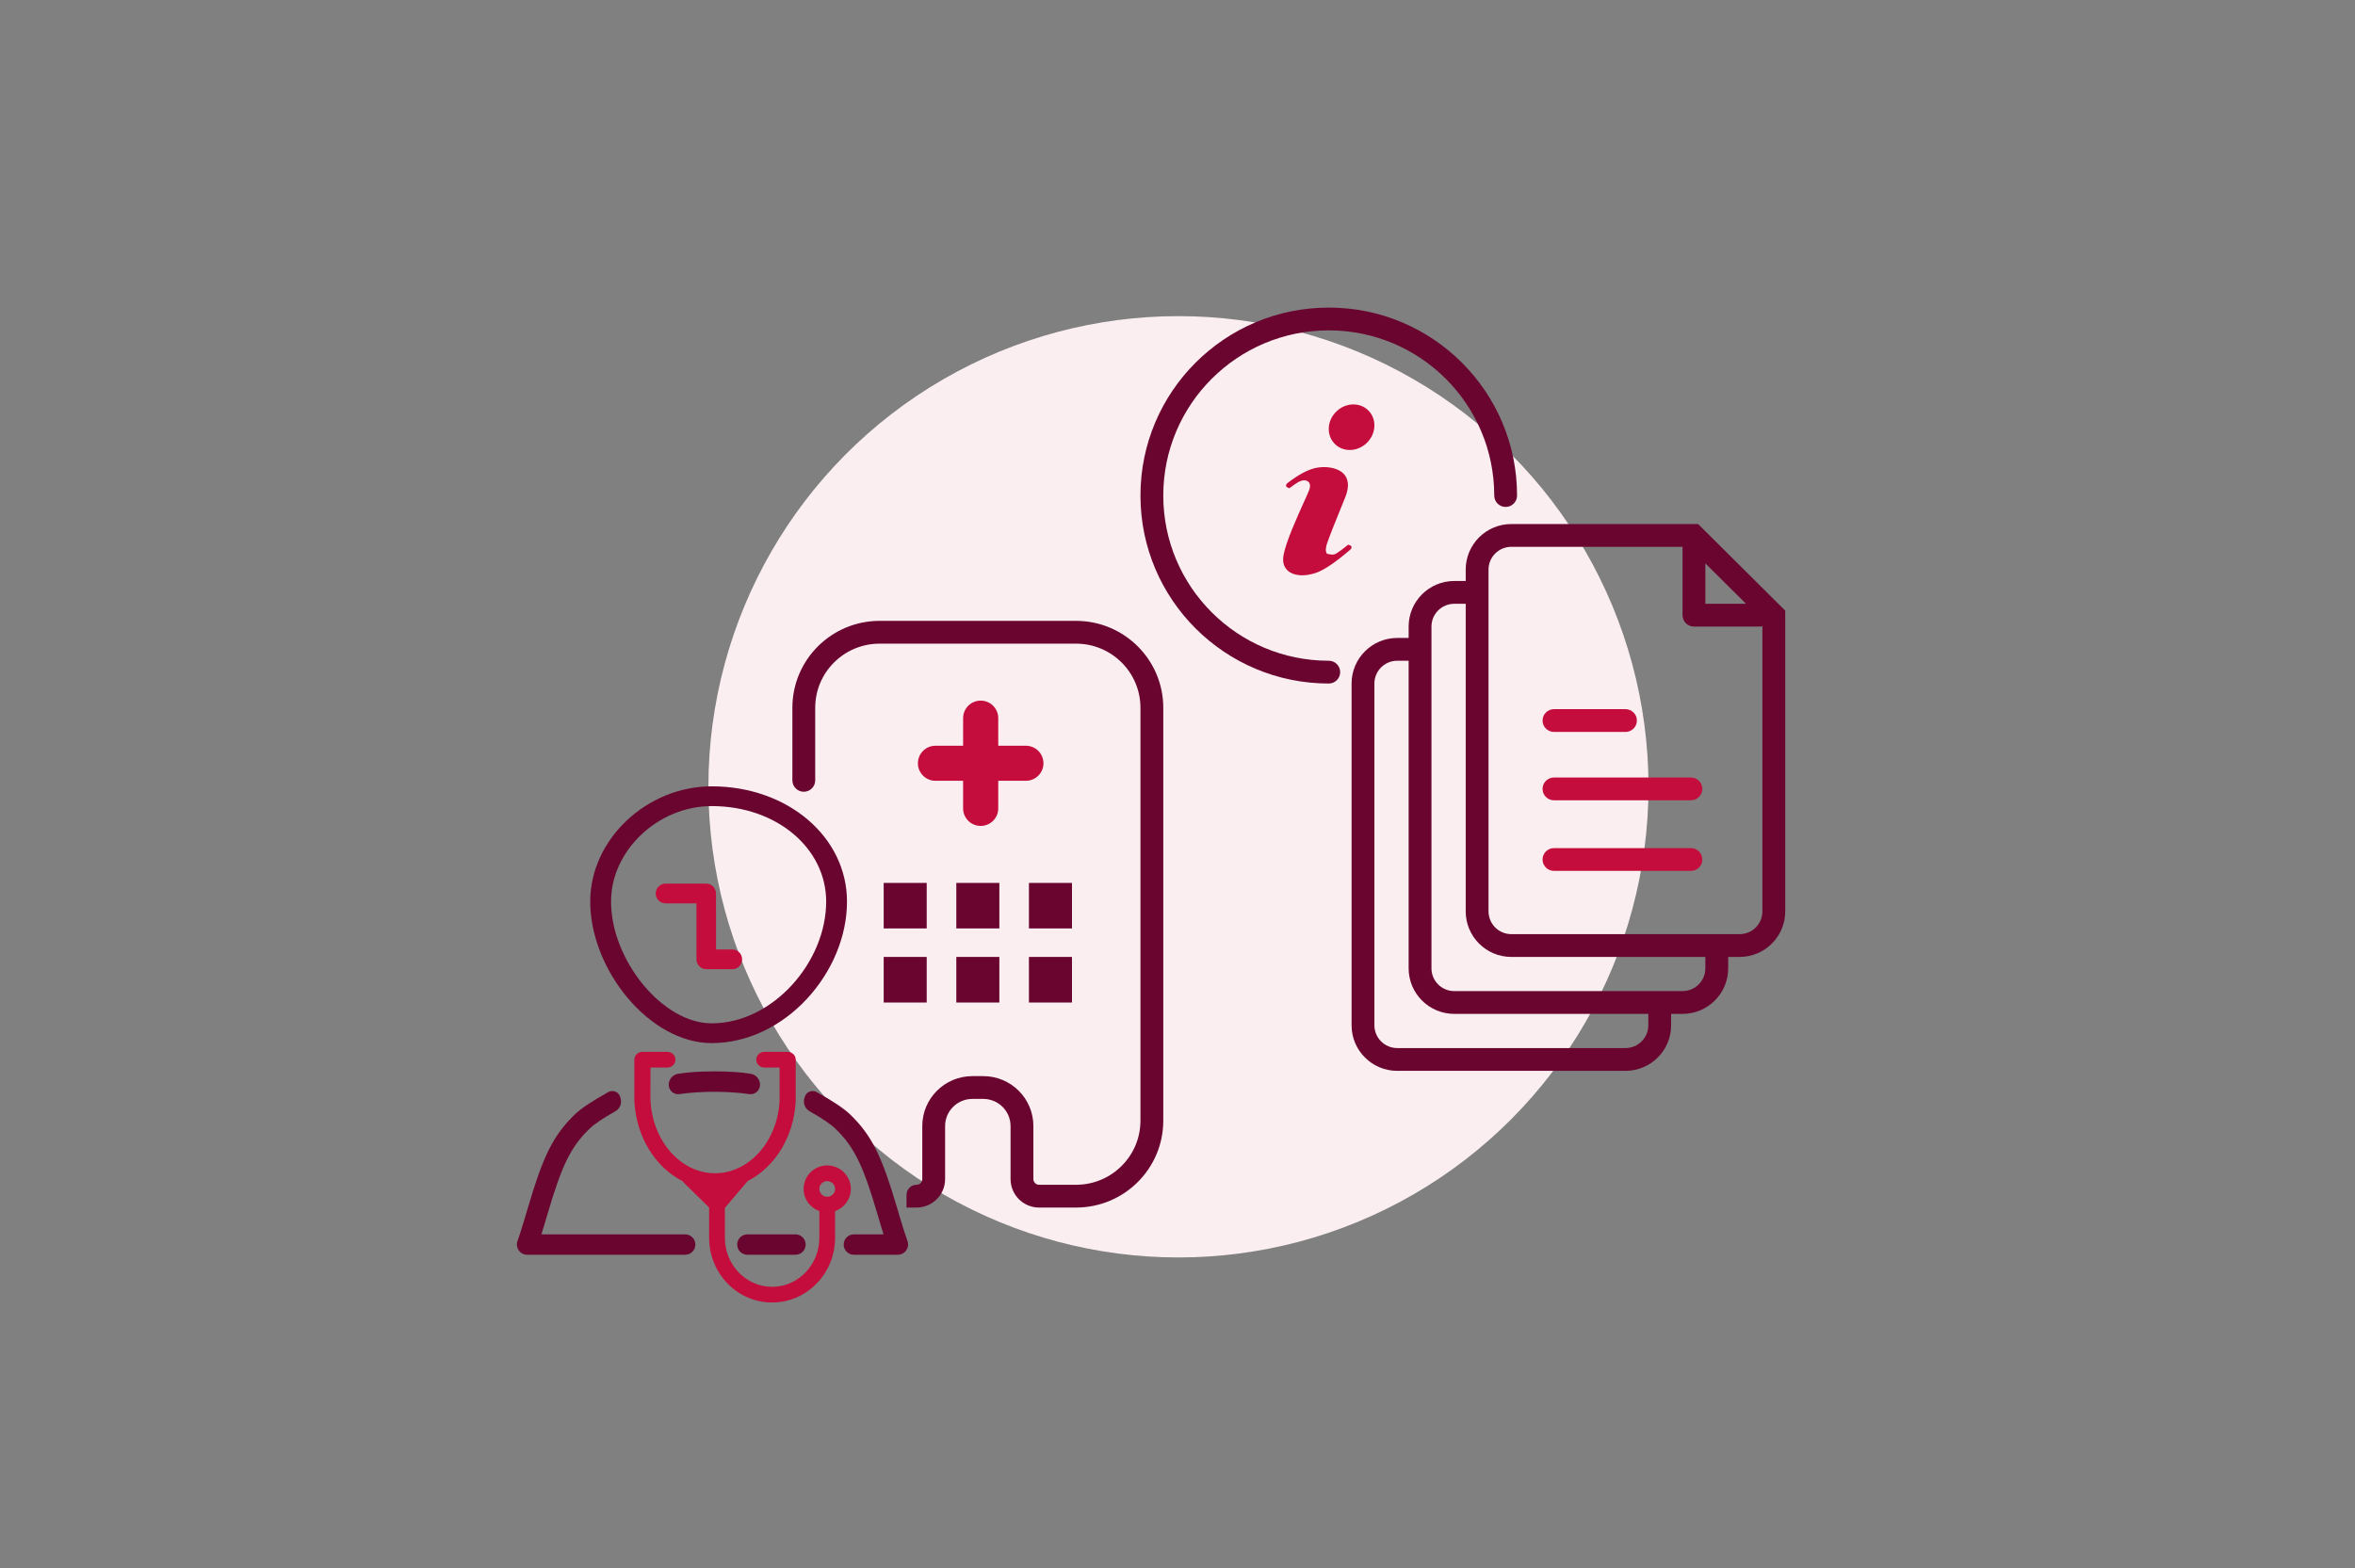
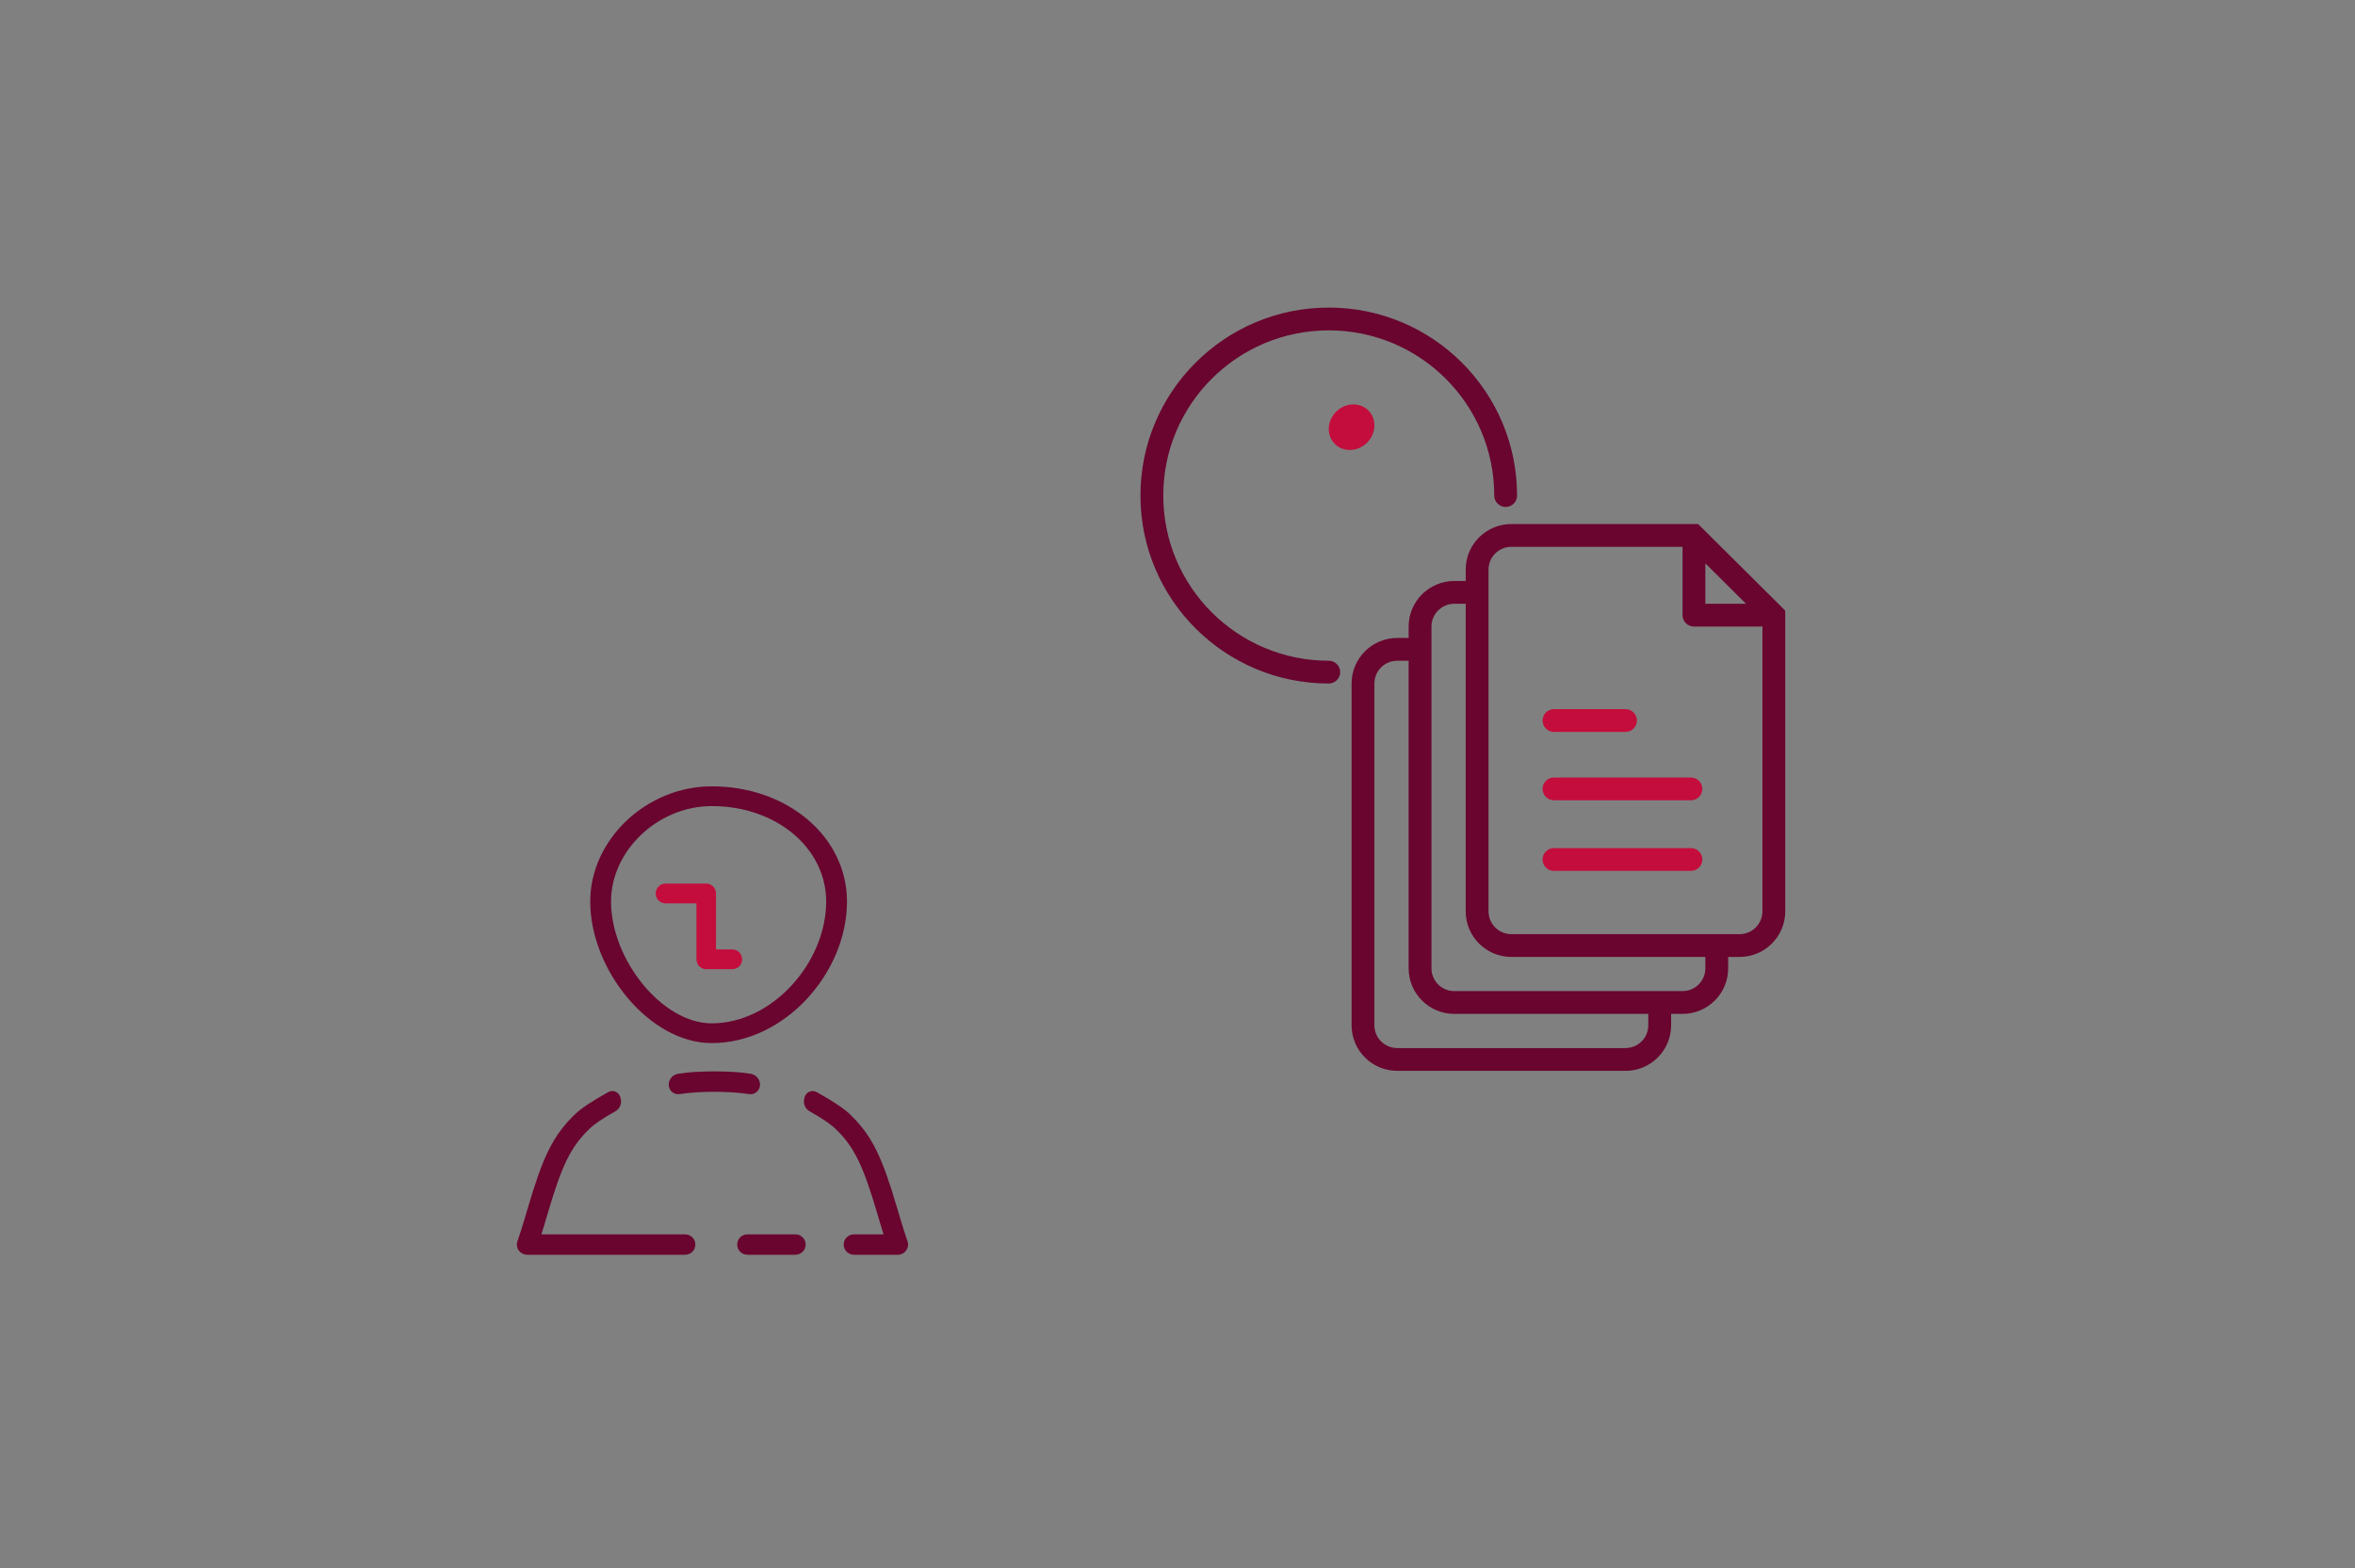
<svg xmlns="http://www.w3.org/2000/svg" width="620" height="413" viewBox="0 0 620 413">
  <rect x="0" y="0" width="620" height="413" fill="#808080" stroke="none" />
  <g fill="none" fill-rule="evenodd" transform="translate(136 83.252)">
-     <ellipse cx="174.25" cy="123.944" fill="#FAEEF0" rx="123.75" ry="123.944" />
    <g transform="translate(0 .748)">
      <g transform="translate(72.072)">
        <g transform="translate(95.18)">
          <g fill="#C40D3C" transform="translate(34.151 21.8)">
-             <path d="M8.56,29.387 C5.932,30.247 3.528,30.193 1.927,29.283 C1.179,28.857 0.614,28.244 0.297,27.456 C-0.013,26.689 -0.089,25.762 0.109,24.689 C0.773,21.101 3.776,14.472 5.57,10.504 C6.197,9.118 6.678,8.052 6.868,7.545 C7.055,7.043 7.113,6.624 7.082,6.285 C7.04,5.841 6.849,5.521 6.576,5.308 C6.282,5.078 5.88,4.966 5.41,4.996 C5.009,5.022 4.555,5.153 4.092,5.399 C3.616,5.655 2.801,6.213 1.651,7.076 C0.799,6.784 0.744,6.538 0.775,6.315 C0.805,6.09 0.925,5.893 1.113,5.747 C3.907,3.577 6.36,2.239 8.482,1.752 C9.761,1.458 11.308,1.402 12.743,1.687 C13.941,1.925 15.064,2.401 15.867,3.19 C16.524,3.835 16.962,4.691 17.056,5.788 C17.143,6.807 16.938,8.026 16.355,9.471 C15.968,10.428 15.602,11.332 15.254,12.189 C13.628,16.201 12.43,19.156 11.623,21.46 C11.09,22.982 11.199,23.893 11.563,24.333 C13.14,24.726 13.616,24.505 14.143,24.17 C14.886,23.698 15.888,22.951 17.147,21.928 C17.979,22.184 18.044,22.423 18.024,22.643 C18.005,22.864 17.898,23.062 17.721,23.214 C13.809,26.589 10.759,28.654 8.56,29.387 Z" transform="translate(.4 15.7)" />
            <path d="M22.263,10.999 C19.708,13.31 15.921,13.26 13.802,10.886 C11.684,8.512 12.037,4.714 14.592,2.401 C17.147,0.09 20.935,0.14 23.053,2.513 C25.171,4.887 24.818,8.686 22.263,10.999 Z" />
          </g>
          <path fill="#69052F" fill-rule="nonzero" d="M96.143,46.5 C96.143,48.157 94.798,49.5 93.139,49.5 C91.48,49.5 90.135,48.157 90.135,46.5 C90.135,22.476 70.63,3 46.57,3 C22.509,3 3.004,22.476 3.004,46.5 C3.004,70.524 22.509,90 46.57,90 C48.229,90 49.574,91.343 49.574,93 C49.574,94.657 48.229,96 46.57,96 C19.191,96 -3.004,73.838 -3.004,46.5 C-3.004,19.162 19.191,-3 46.57,-3 C73.948,-3 96.143,19.162 96.143,46.5 Z" />
          <g fill-rule="nonzero" transform="translate(52.578 54)">
            <path fill="#69052F" d="M87.13,6 L42.063,6 C38.744,6 36.054,8.686 36.054,12 L36.054,102 C36.054,105.314 38.744,108 42.063,108 L102.152,108 C105.471,108 108.161,105.314 108.161,102 L108.161,26.916 C107.935,26.971 107.698,27 107.454,27 L90.135,27 C88.475,27 87.13,25.657 87.13,24 L87.13,6 Z M103.841,21 L93.139,10.365 L93.139,21 L103.841,21 Z M15.022,30 L15.022,27 C15.022,20.373 20.403,15 27.04,15 L30.045,15 L30.045,12 C30.045,5.373 35.425,1.21743675e-15 42.063,0 L91.227,0 L114.17,22.8 L114.17,102 C114.17,108.627 108.79,114 102.152,114 L99.148,114 L99.148,117 C99.148,123.627 93.767,129 87.13,129 L84.126,129 L84.126,132 C84.126,138.627 78.745,144 72.108,144 L12.018,144 C5.381,144 0,138.627 0,132 L0,42 C0,35.373 5.381,30 12.018,30 L15.022,30 Z M15.022,36 L12.018,36 C8.699,36 6.009,38.686 6.009,42 L6.009,132 C6.009,135.314 8.699,138 12.018,138 L72.108,138 C75.426,138 78.117,135.314 78.117,132 L78.117,129 L27.04,129 C20.403,129 15.022,123.627 15.022,117 L15.022,36 Z M93.139,114 L42.063,114 C35.425,114 30.045,108.627 30.045,102 L30.045,21 L27.04,21 C23.722,21 21.031,23.686 21.031,27 L21.031,117 C21.031,120.314 23.722,123 27.04,123 L87.13,123 C90.449,123 93.139,120.314 93.139,117 L93.139,114 Z" />
            <path fill="#C40D3C" d="M53.286,91.342 C51.626,91.342 50.281,89.999 50.281,88.342 C50.281,86.685 51.626,85.342 53.286,85.342 L89.339,85.342 C90.999,85.342 92.344,86.685 92.344,88.342 C92.344,89.999 90.999,91.342 89.339,91.342 L53.286,91.342 Z M53.286,72.75 C51.626,72.75 50.281,71.407 50.281,69.75 C50.281,68.093 51.626,66.75 53.286,66.75 L89.339,66.75 C90.999,66.75 92.344,68.093 92.344,69.75 C92.344,71.407 90.999,72.75 89.339,72.75 L53.286,72.75 Z M53.286,54.75 C51.626,54.75 50.281,53.407 50.281,51.75 C50.281,50.093 51.626,48.75 53.286,48.75 L72.108,48.75 C73.767,48.75 75.112,50.093 75.112,51.75 C75.112,53.407 73.767,54.75 72.108,54.75 L53.286,54.75 Z" />
          </g>
        </g>
-         <path fill="#69052F" fill-rule="nonzero" d="M33.234,228 L33.234,228 C34.064,228 34.736,227.328 34.736,226.5 L34.736,212.542 C34.736,205.275 40.644,199.389 47.925,199.389 L50.797,199.389 C58.078,199.389 63.986,205.275 63.986,212.542 L63.986,226.5 C63.986,227.328 64.658,228 65.488,228 L75.208,228 C84.582,228 92.175,220.436 92.175,211.111 L92.175,102.389 C92.175,93.064 84.582,85.5 75.208,85.5 L23.514,85.5 C14.14,85.5 6.547,93.064 6.547,102.389 L6.547,121.496 C6.547,123.155 5.202,124.5 3.543,124.5 L3.543,124.5 C1.883,124.5 0.538,123.155 0.538,121.496 L0.538,102.389 C0.538,89.748 10.825,79.5 23.514,79.5 L75.208,79.5 C87.897,79.5 98.184,89.748 98.184,102.389 L98.184,211.111 C98.184,223.752 87.897,234 75.208,234 L65.488,234 C61.34,234 57.977,230.642 57.977,226.5 L57.977,212.542 C57.977,208.591 54.762,205.389 50.797,205.389 L47.925,205.389 C43.96,205.389 40.745,208.591 40.745,212.542 L40.745,226.5 C40.745,230.642 37.382,234 33.234,234 L30.583,234 L30.583,230.651 C30.583,229.187 31.77,228 33.234,228 Z M24.574,148.5 L35.905,148.5 L35.905,160.5 L24.574,160.5 L24.574,148.5 Z M43.695,148.5 L55.027,148.5 L55.027,160.5 L43.695,160.5 L43.695,148.5 Z M62.817,148.5 L74.148,148.5 L74.148,160.5 L62.817,160.5 L62.817,148.5 Z M24.574,168 L35.905,168 L35.905,180 L24.574,180 L24.574,168 Z M43.695,168 L55.027,168 L55.027,180 L43.695,180 L43.695,168 Z M62.817,168 L74.148,168 L74.148,180 L62.817,180 L62.817,168 Z" />
-         <path fill="#C40D3C" fill-rule="nonzero" d="M46.843,101.852 C47.68,101.017 48.835,100.5 50.112,100.5 C51.389,100.5 52.544,101.017 53.381,101.852 C54.217,102.687 54.735,103.841 54.735,105.116 L54.735,112.384 L62.014,112.384 C63.291,112.384 64.446,112.901 65.283,113.736 C66.119,114.571 66.637,115.725 66.637,117 C66.637,118.275 66.119,119.429 65.283,120.264 C64.446,121.099 63.291,121.616 62.014,121.616 L54.735,121.616 L54.735,128.884 C54.735,130.159 54.217,131.313 53.381,132.148 C52.544,132.983 51.389,133.5 50.112,133.5 C48.835,133.5 47.68,132.983 46.843,132.148 C46.007,131.313 45.489,130.159 45.489,128.884 L45.489,121.616 L38.21,121.616 C36.933,121.616 35.778,121.099 34.941,120.264 C34.105,119.429 33.587,118.275 33.587,117 C33.587,115.725 34.105,114.571 34.941,113.736 C35.778,112.901 36.933,112.384 38.21,112.384 L45.489,112.384 L45.489,105.116 C45.489,103.841 46.007,102.687 46.843,101.852 Z" />
      </g>
      <g fill-rule="nonzero" transform="translate(0 123)">
        <path fill="#69052F" d="M81.507 30.414C81.507 16.448 68.539 5.275 51.361 5.275 37.312 5.275 24.869 16.904 24.869 30.414 24.869 45.753 38.365 62.488 51.361 62.488 67.426 62.488 81.507 46.392 81.507 30.414zM86.988 30.414C86.988 49.073 70.703 67.69 51.361 67.69 34.969 67.69 19.388 48.368 19.388 30.414 19.388 14.014 34.304.073 51.361.073 71.454.073 86.988 13.457 86.988 30.414zM73.422 123.427L60.765 123.427C59.284 123.427 58.082 122.225 58.082 120.744L58.082 120.744C58.082 119.262 59.284 118.06 60.765 118.06L73.422 118.06C74.904 118.06 76.105 119.262 76.105 120.744L76.105 120.744C76.105 122.225 74.904 123.427 73.422 123.427zM2.79 123.427C.922 123.427-.387 121.606.226 119.863.83 118.144 1.403 116.343 2.103 114.009 2.335 113.237 2.392 113.043 2.963 111.107 6.859 97.893 9.455 92.092 15.462 86.358 17.02 84.871 19.911 82.949 24.135 80.594L24.135 80.594C25.188 80.007 26.518 80.384 27.105 81.437 27.188 81.587 27.254 81.746 27.3 81.911L27.394 82.245C27.768 83.58 27.178 84.998 25.967 85.674 22.8 87.441 20.556 88.956 19.233 90.218 14.133 95.086 11.813 100.273 8.175 112.608 7.601 114.555 7.543 114.751 7.309 115.534 7.036 116.444 6.781 117.277 6.535 118.06L44.383 118.06C45.865 118.06 47.067 119.262 47.067 120.744L47.067 120.744C47.067 122.225 45.865 123.427 44.383 123.427L2.79 123.427zM100.356 123.427C102.224 123.427 103.533 121.606 102.92 119.863 102.316 118.144 101.743 116.343 101.043 114.009 100.811 113.237 100.754 113.043 100.183 111.107 96.287 97.893 93.691 92.092 87.684 86.358 86.126 84.871 83.235 82.949 79.011 80.594L79.011 80.594C77.958 80.007 76.629 80.384 76.041 81.437 75.958 81.587 75.892 81.746 75.846 81.911L75.752 82.245C75.378 83.58 75.968 84.998 77.179 85.674 80.346 87.441 82.59 88.956 83.913 90.218 89.013 95.086 91.333 100.273 94.971 112.608 95.545 114.555 95.603 114.751 95.838 115.534 96.11 116.444 96.365 117.277 96.611 118.06L88.802 118.06C87.32 118.06 86.119 119.262 86.119 120.744L86.119 120.744C86.119 122.225 87.32 123.427 88.802 123.427L100.356 123.427zM52.084 75.144C55.932 75.144 59.031 75.343 61.384 75.739 62.911 75.856 64.091 77.128 64.091 78.658 64.091 78.726 64.088 78.793 64.083 78.861 63.97 80.232 62.766 81.253 61.393 81.142 58.428 80.72 55.3 80.51 52.006 80.51 48.713 80.51 45.629 80.72 42.755 81.141 41.382 81.253 40.178 80.233 40.065 78.861 40.059 78.794 40.057 78.726 40.057 78.658 40.057 77.128 41.236 75.856 42.764 75.739 45.129 75.343 48.236 75.144 52.084 75.144z" />
        <path fill="#C40D3C" d="M47.359,30.894 L39.203,30.894 C37.781,30.894 36.628,29.73 36.628,28.294 C36.628,26.857 37.781,25.693 39.203,25.693 L49.934,25.693 C51.356,25.693 52.509,26.857 52.509,28.294 L52.509,43.03 L56.801,43.03 C58.223,43.03 59.376,44.195 59.376,45.631 C59.376,47.067 58.223,48.232 56.801,48.232 L49.934,48.232 C48.512,48.232 47.359,47.067 47.359,45.631 L47.359,30.894 Z" />
      </g>
-       <path fill="#C40D3C" fill-rule="nonzero" d="M23.836,41.085 L23.836,48.95 C23.836,56.105 29.422,61.875 36.273,61.875 C43.123,61.875 48.709,56.105 48.709,48.95 L48.709,41.929 C46.294,41.08 44.564,38.788 44.564,36.094 C44.564,32.676 47.348,29.906 50.782,29.906 C54.216,29.906 57,32.676 57,36.094 C57,38.788 55.27,41.08 52.855,41.929 L52.855,48.95 C52.855,58.349 45.448,66 36.273,66 C27.097,66 19.691,58.349 19.691,48.95 L19.691,40.988 L13.053,34.468 C12.924,34.341 12.816,34.202 12.727,34.054 C5.519,30.423 0.421,22.313 0,12.75 L0,2.062 C0,0.923 0.951,4.97379915e-14 2.125,4.97379915e-14 L8.705,4.97379915e-14 C9.879,4.97379915e-14 10.83,0.923 10.83,2.062 C10.83,3.202 9.879,4.125 8.705,4.125 L4.249,4.125 L4.247,12.662 C4.727,23.532 12.278,31.969 21.245,31.969 C30.213,31.969 37.764,23.532 38.242,12.75 L38.242,4.125 L34.229,4.125 C33.055,4.125 32.104,3.202 32.104,2.062 C32.104,0.923 33.055,4.97379915e-14 34.229,4.97379915e-14 L40.366,4.97379915e-14 C41.54,4.97379915e-14 42.491,0.923 42.491,2.062 L42.489,12.838 C42.07,22.331 36.979,30.419 29.778,34.049 C29.717,34.154 29.646,34.255 29.564,34.351 L23.836,41.085 Z M50.782,38.156 C51.927,38.156 52.855,37.233 52.855,36.094 C52.855,34.955 51.927,34.031 50.782,34.031 C49.637,34.031 48.709,34.955 48.709,36.094 C48.709,37.233 49.637,38.156 50.782,38.156 Z" transform="translate(31 193)" />
    </g>
  </g>
</svg>